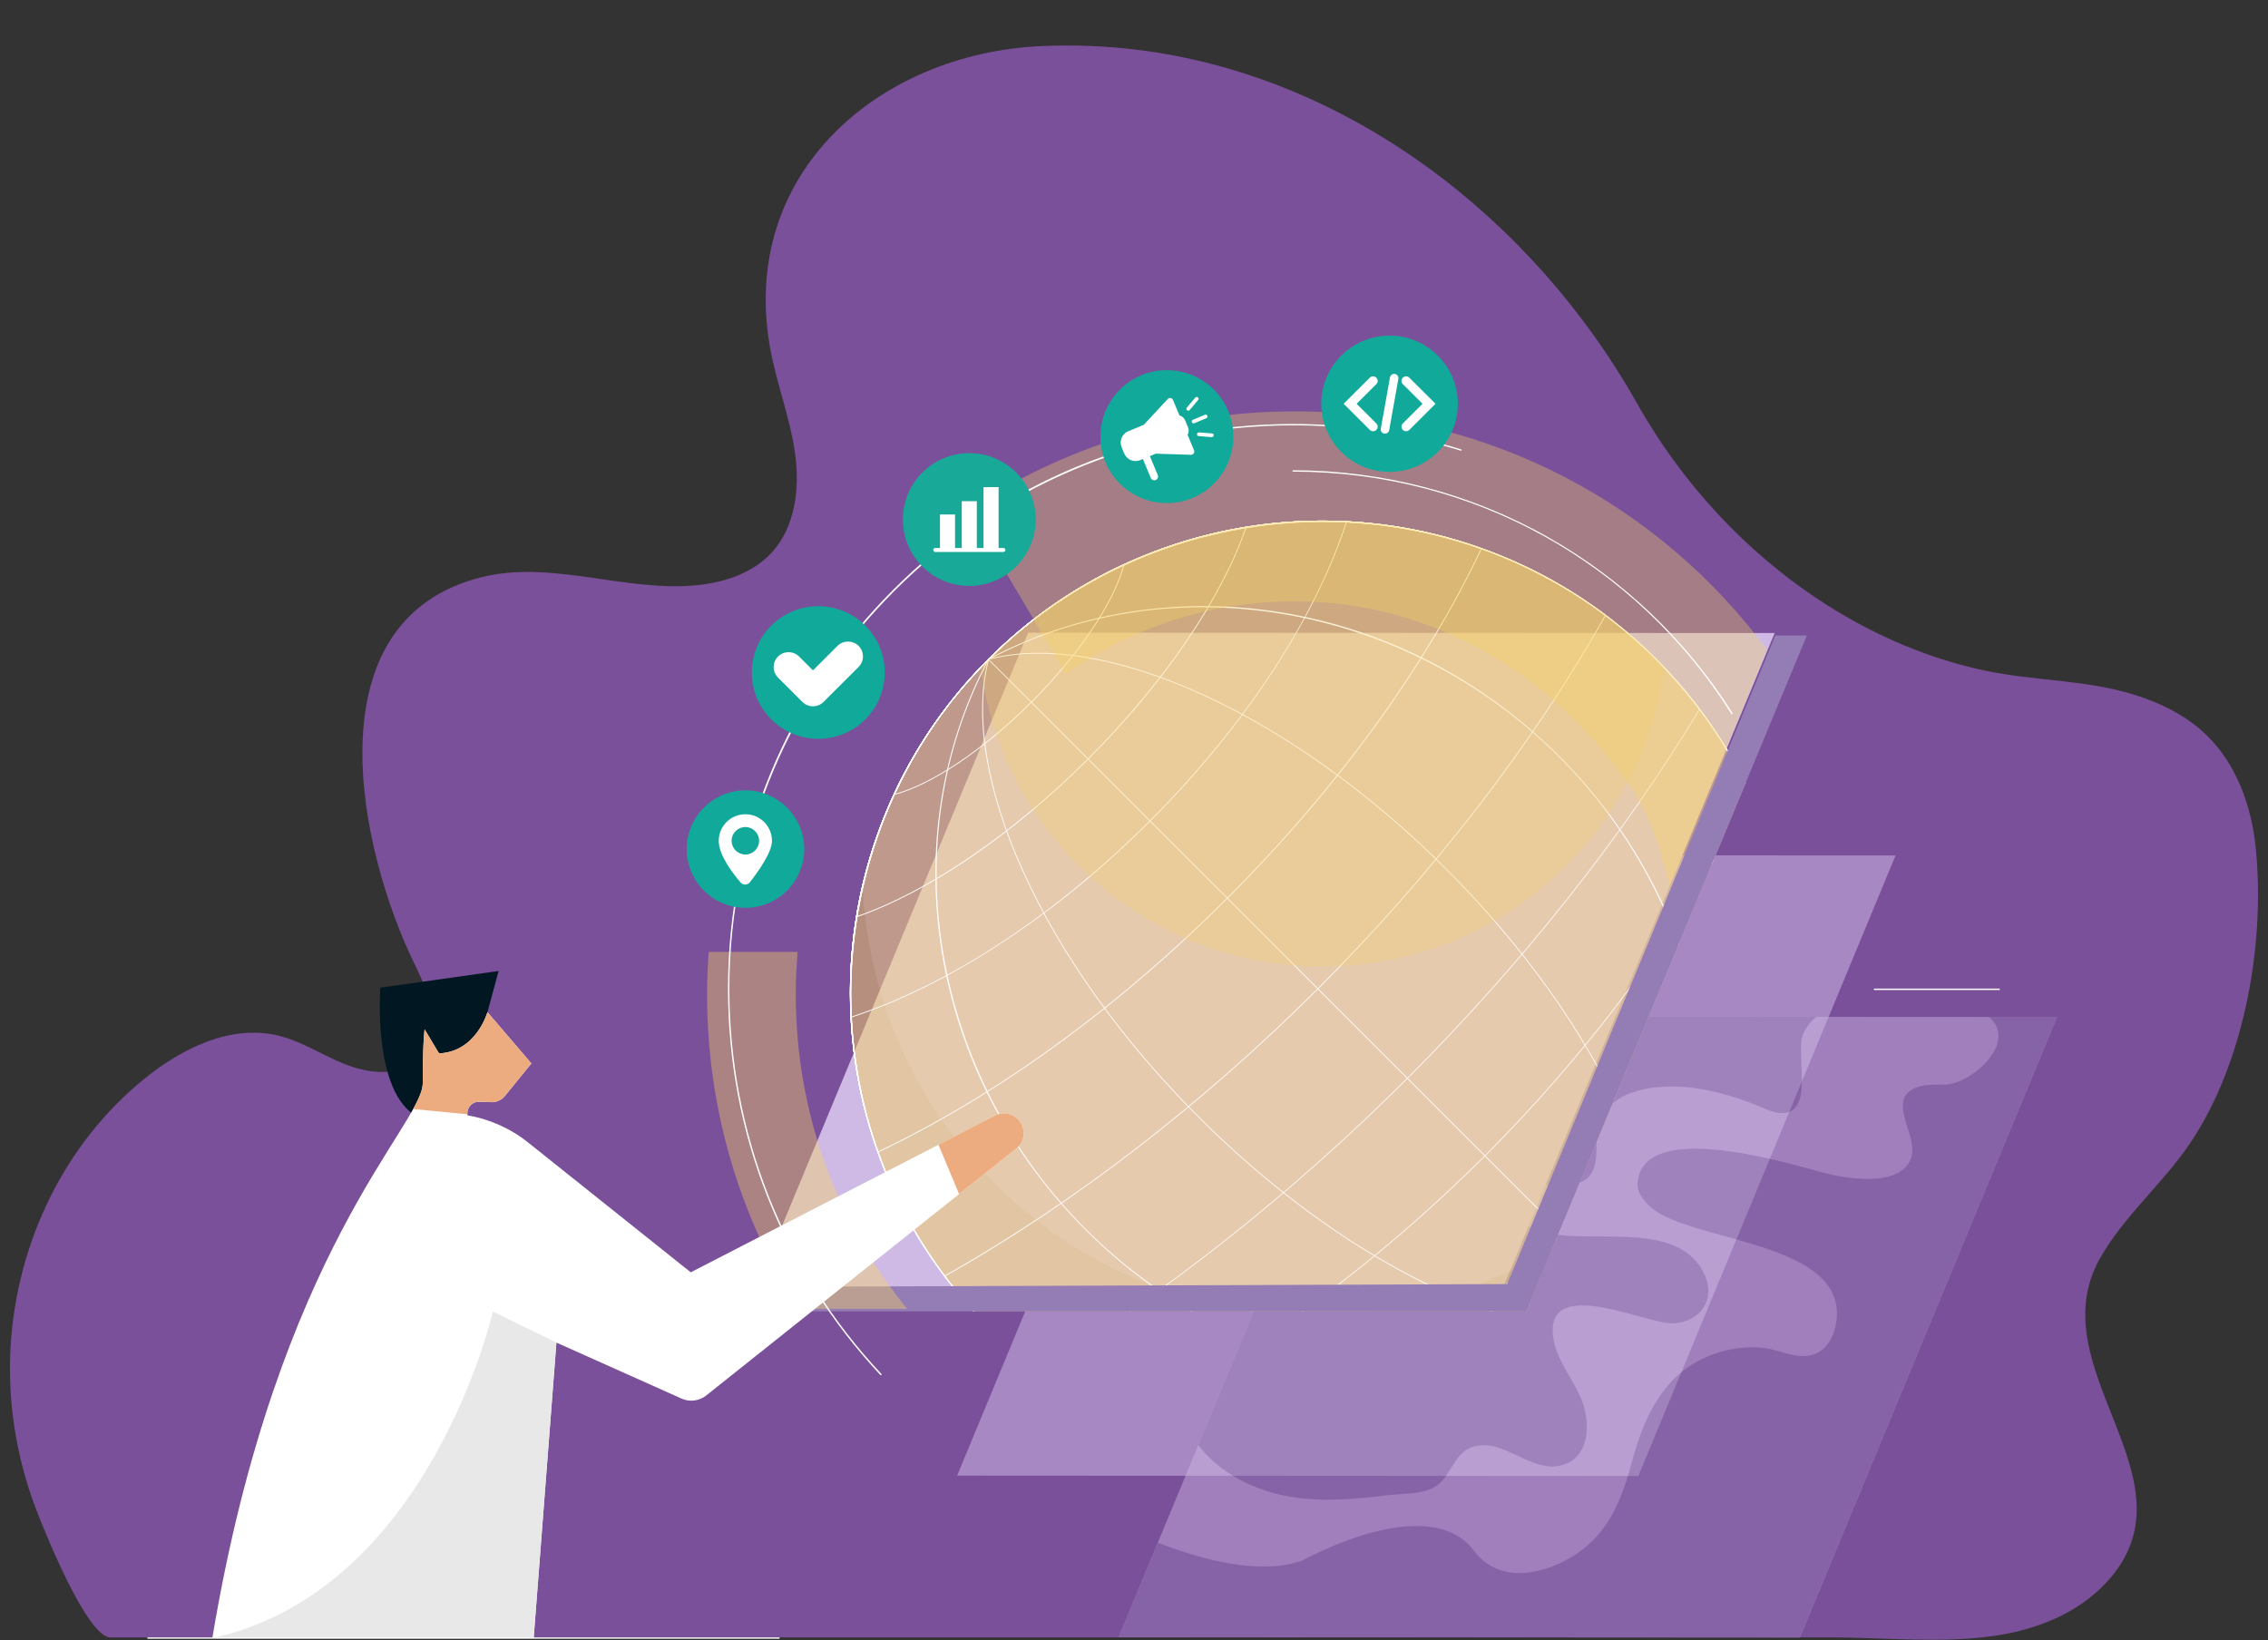
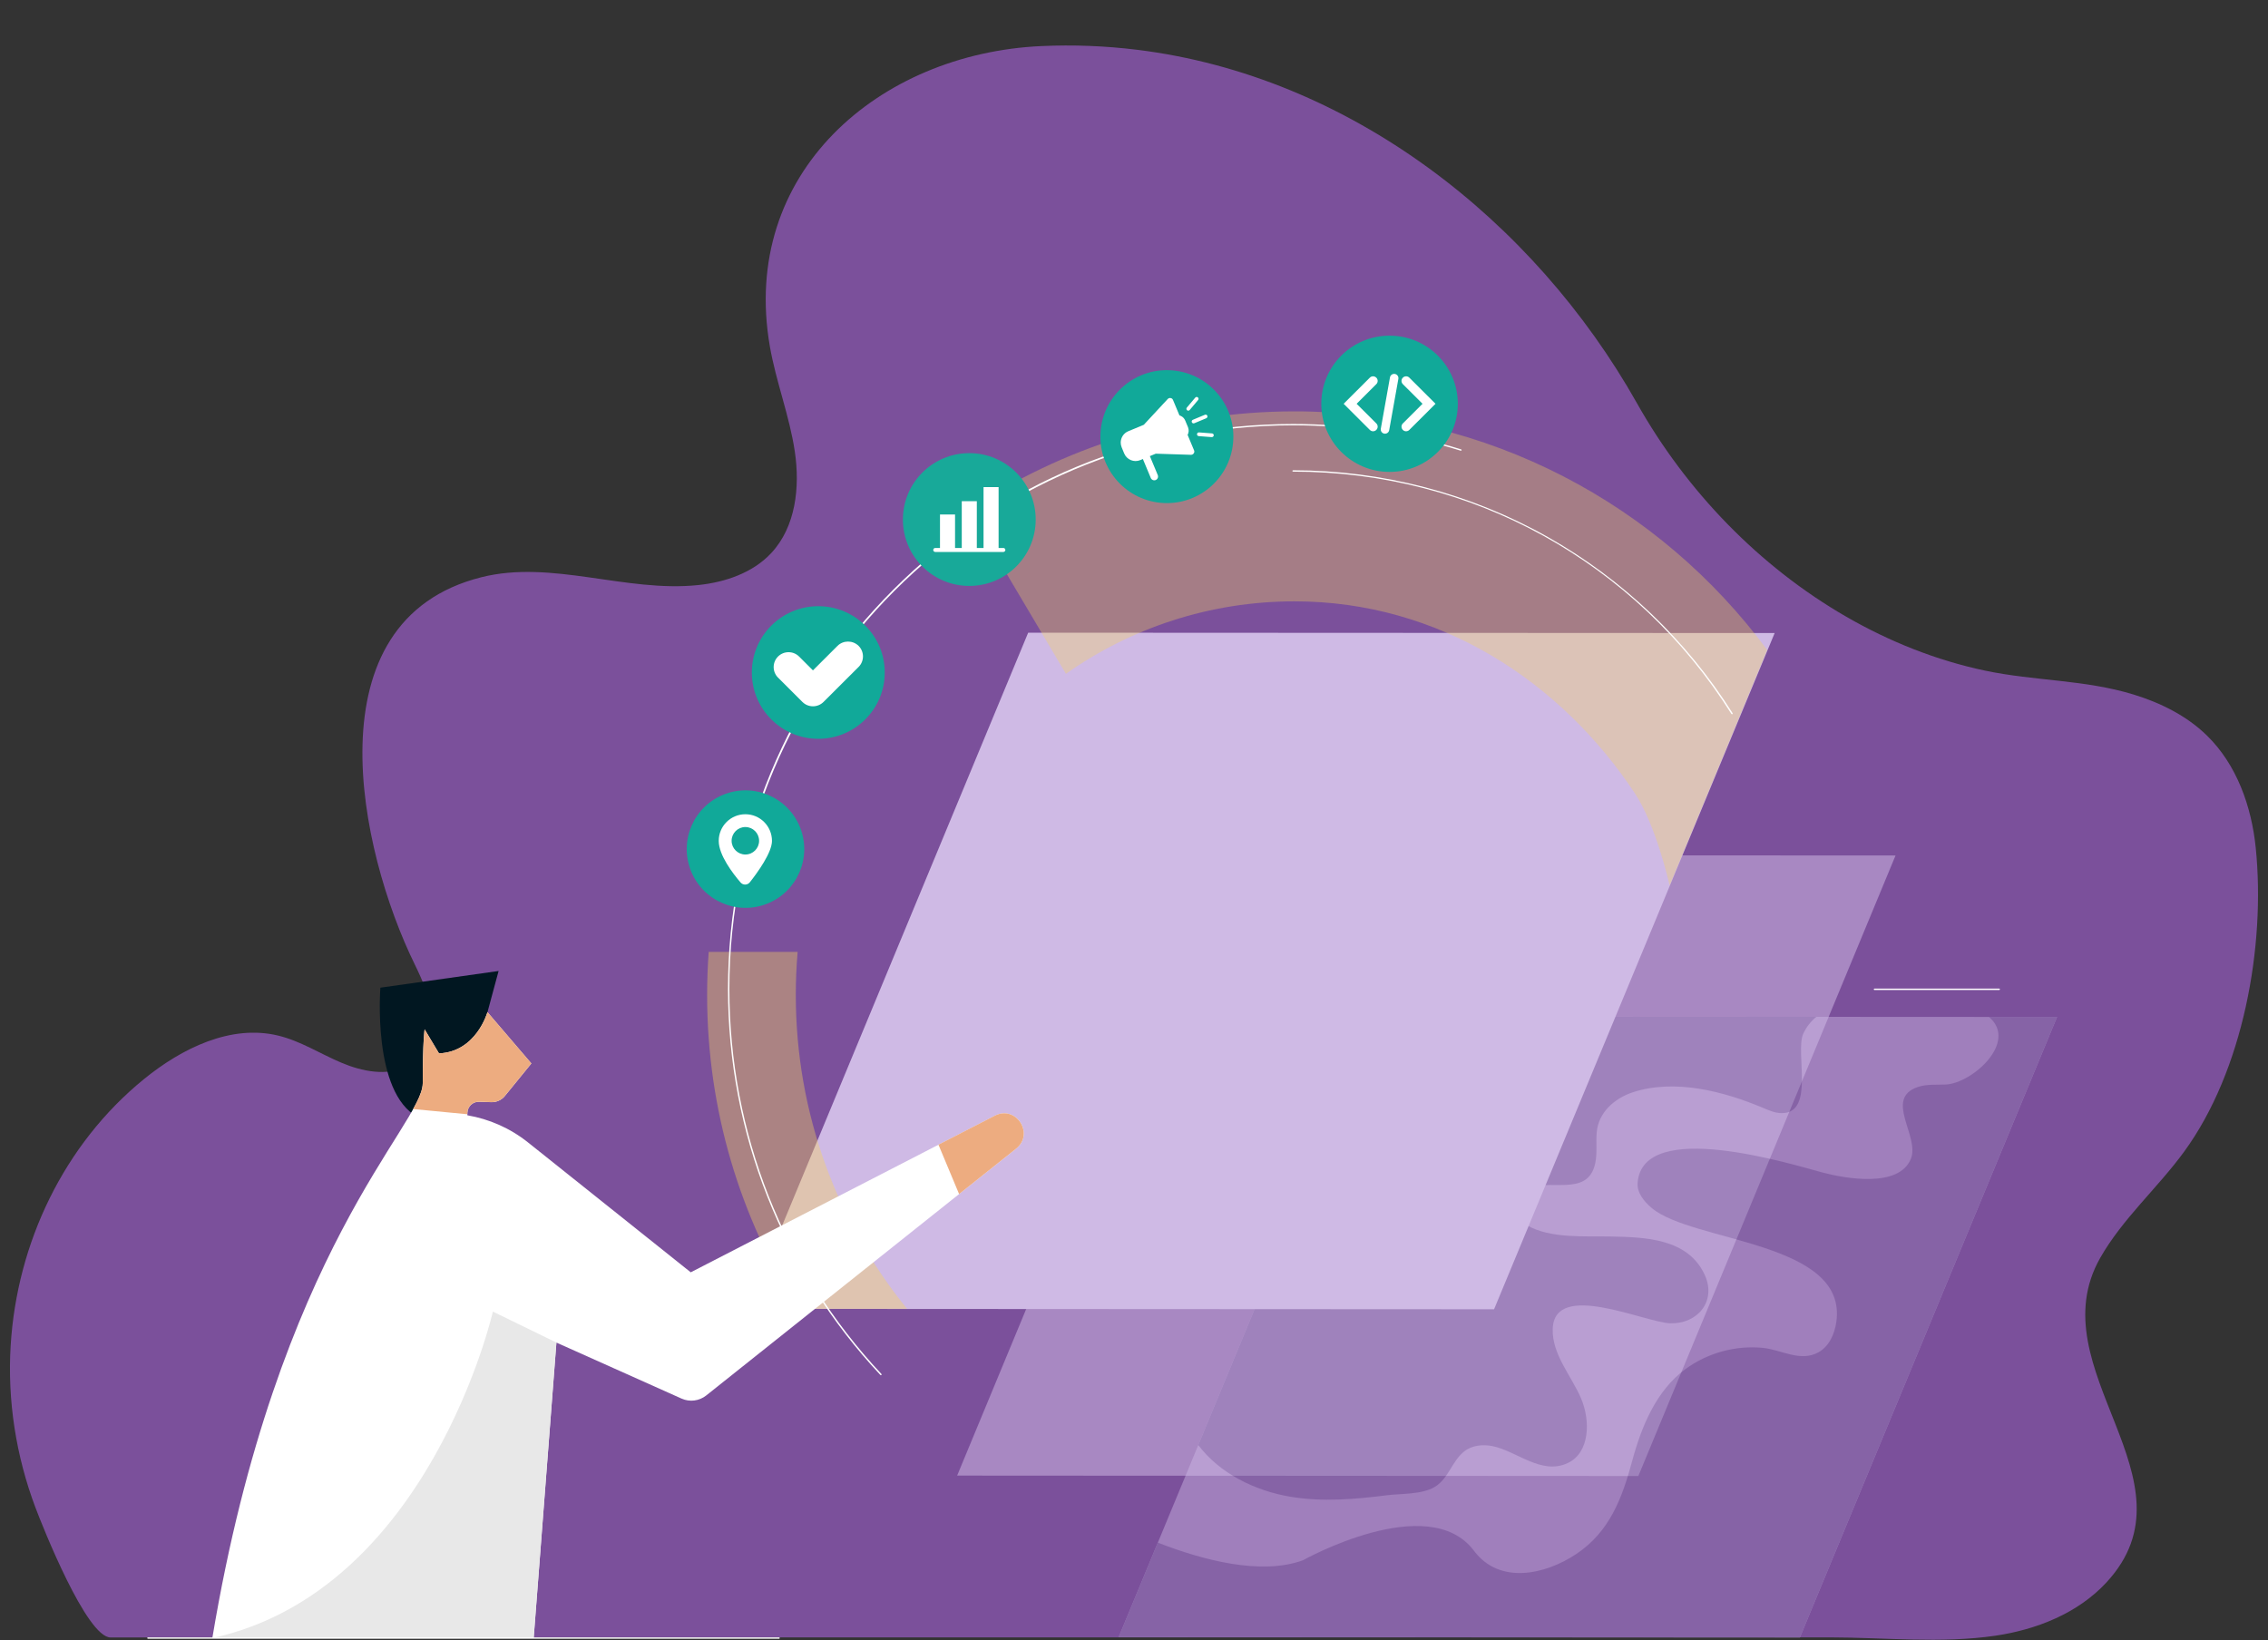
<svg xmlns="http://www.w3.org/2000/svg" xmlns:xlink="http://www.w3.org/1999/xlink" version="1.1" id="Layer_1" x="0px" y="0px" viewBox="0 0 500 361.68" style="enable-background:new 0 0 500 361.68;" xml:space="preserve">
  <rect x="0" y="0" width="500" height="361.68" fill="#333333" stroke="none" />
  <style type="text/css"> .st0{fill:#7B509B;} .st1{opacity:0.53;} .st2{fill:#CFBAE5;} .st3{opacity:0.44;} .st4{fill:#947CB5;} .st5{clip-path:url(#SVGID_00000054261665627230674190000000954829772914922880_);} .st6{fill:#FFFFFF;} .st7{opacity:0.48;clip-path:url(#SVGID_00000054261665627230674190000000954829772914922880_);} .st8{fill:#F6D35E;} .st9{opacity:0.13;clip-path:url(#SVGID_00000054261665627230674190000000954829772914922880_);} .st10{fill:#FFE6E6;} .st11{opacity:0.25;clip-path:url(#SVGID_00000054261665627230674190000000954829772914922880_);} .st12{opacity:0.39;} .st13{opacity:0.34;} .st14{fill:#011721;} .st15{fill:#EDAC80;} .st16{fill:#E8E8E8;} .st17{fill:#11A999;} .st18{fill:#18A999;} </style>
  <g>
    <g>
      <g>
        <path class="st0" d="M332.04,361.02c13.06,0,26.12,0,39.18,0c10.71,0,21.41-0.01,32.12,0c12.02,0.01,24.56,1.39,36.51-0.36 c9.14-1.34,18.24-4.96,24.51-11.73c20.97-22.64-15.32-47-1.35-71.58c4.92-8.65,12.6-15.35,18.47-23.38 c13.06-17.87,18.01-45.28,15.82-67.02c-0.93-9.16-4.2-18.38-10.79-24.8c-4.43-4.32-10.14-7.16-16.06-8.99 c-10.79-3.33-21.91-2.99-32.85-5.3c-10.74-2.27-21.04-6.39-30.54-11.86c-19.24-11.1-35.27-27.73-46.15-47.05 c-22.78-40.46-63.42-72.23-110.26-77.98c-7-0.86-14.06-1.13-21.1-0.81c-35.77,1.63-66.48,27.97-59.83,66.21 c1.36,7.82,4.33,15.31,5.5,23.17c1.17,7.85,0.22,16.62-5.21,22.42c-4.09,4.37-10.15,6.42-16.11,7.04 c-15.92,1.67-32.21-5.62-47.74-1.74c-38.05,9.52-27.01,60.33-14.73,85.37c3.43,7,7.76,17.78-1.64,22.48 c-4.51,2.25-9.98,1.14-14.61-0.83c-4.64-1.97-8.97-4.77-13.87-5.95c-10.45-2.52-21.25,2.82-29.59,9.61 c-17.61,14.34-27.98,36.09-29.37,58.72c-0.74,12.12,1.18,24.37,5.46,35.73c1.58,4.19,11.27,28.65,16.57,28.65 C24.39,361.02,332.04,361.02,332.04,361.02z" />
      </g>
      <g class="st1">
        <polygon class="st2" points="361.19,325.44 211.01,325.35 267.71,188.54 417.89,188.62 " />
      </g>
      <g class="st3">
        <g>
          <polygon class="st2" points="396.8,361.05 246.62,360.96 303.32,224.15 453.5,224.23 " />
        </g>
        <g>
          <path class="st4" d="M453.5,224.23l-15.01-0.01c6.49,5.53-3.68,14.6-9.49,14.9c-2.07,0.11-4.21-0.12-6.17,0.54 c-7.59,2.54,0.46,10.9-1.56,15.85c-2.65,6.48-14.44,4.34-19.42,3.03c-6.67-1.76-39.72-12.15-40.82,2.26 c-0.17,2.19,1.41,4.11,3.08,5.53c8.99,7.63,43.25,7.33,40.73,25.13c-0.38,2.67-1.6,5.41-3.95,6.71 c-3.99,2.21-8.18-0.58-12.24-0.98c-6.01-0.59-12.21,1.1-17.08,4.68c-6.44,4.73-9.69,12.67-11.71,20.15 c-2.21,8.22-4.97,15.71-12.38,20.64c-6.81,4.53-16.88,6.8-22.53-0.73c-10.05-13.41-37.7,2.09-37.7,2.09 c-9.23,3.38-22.08-0.02-32-3.89l-8.63,20.83l150.18,0.08L453.5,224.23z" />
        </g>
        <g>
          <path class="st4" d="M397.54,227.93c0.65-1.43,1.66-2.73,2.88-3.73l-97.1-0.05l-39.15,94.46c4.7,6.25,12.47,10.09,20.3,11.4 c7.12,1.19,14.29,0.56,21.41-0.34c2.89-0.36,7.53-0.13,10.35-1.78c3.12-1.83,3.8-5.66,6.54-7.85c1.71-1.37,4.1-1.62,6.25-1.19 c5.43,1.1,10.77,6.45,16.59,3.74c4.89-2.27,5.06-9.33,2.94-14.29c-2.1-4.91-6.42-9.67-6.24-15.3 c0.35-10.77,20.31-1.39,25.93-1.23c5.97,0.17,10.19-4.84,7.63-10.57c-3.65-8.15-13.13-8.42-20.84-8.57 c-5.75-0.11-13.22,0.5-18.41-2.48c-1.5-0.86-2.73-2.42-2.72-4.15c0.02-1.55,1.05-2.98,2.41-3.73 c4.97-2.74,13.74,1.96,15.38-5.81c0.47-2.22,0.13-4.52,0.32-6.78c0.36-4.38,3.92-7.51,7.91-8.83 c9.23-3.04,19.99-0.26,28.61,3.36c1.36,0.57,2.75,1.21,4.23,1.22C400.19,245.52,395.7,232,397.54,227.93z" />
        </g>
      </g>
      <g>
        <polygon class="st2" points="329.38,288.68 164.81,288.59 226.67,139.5 391.24,139.58 " />
      </g>
      <g>
        <defs>
-           <polygon id="SVGID_1_" points="171.91,289.13 336.48,289.13 398.34,140.12 403.82,124.55 261.98,107.57 189.17,164.43 182.16,223.02 " />
-         </defs>
+           </defs>
        <clipPath id="SVGID_00000018934471176576955540000017965643815369955486_">
          <use xlink:href="#SVGID_1_" style="overflow:visible;" />
        </clipPath>
        <g style="clip-path:url(#SVGID_00000018934471176576955540000017965643815369955486_);">
          <path class="st6" d="M291.53,323.1c-13.53,0-26.71-2.56-39.19-7.63c-12.92-5.24-24.51-12.94-34.45-22.88 c-9.94-9.94-17.64-21.53-22.88-34.46c-5.06-12.48-7.63-25.67-7.63-39.19c0-13.53,2.57-26.71,7.63-39.19 c5.24-12.92,12.94-24.51,22.88-34.46c9.94-9.94,21.54-17.64,34.45-22.88c12.48-5.06,25.67-7.63,39.19-7.63 c13.53,0,26.71,2.57,39.19,7.63c12.92,5.24,24.51,12.94,34.45,22.88c9.94,9.94,17.64,21.54,22.88,34.46 c5.06,12.48,7.63,25.67,7.63,39.19c0,13.53-2.57,26.71-7.63,39.19c-5.24,12.92-12.94,24.51-22.88,34.46 c-9.94,9.94-21.53,17.64-34.45,22.88C318.24,320.53,305.06,323.1,291.53,323.1z M291.53,115.02c-26.62,0-53.25,10.13-73.52,30.4 c-19.64,19.64-30.45,45.75-30.45,73.52c0,27.77,10.81,53.88,30.45,73.52c40.54,40.54,106.5,40.54,147.03,0s40.54-106.5,0-147.04 C344.78,125.16,318.15,115.02,291.53,115.02z" />
        </g>
        <g style="opacity:0.48;clip-path:url(#SVGID_00000018934471176576955540000017965643815369955486_);">
          <circle class="st8" cx="291.53" cy="218.94" r="104.06" />
        </g>
        <g style="clip-path:url(#SVGID_00000018934471176576955540000017965643815369955486_);">
          <path class="st6" d="M247.34,313.29l-0.04-0.02c-10.92-5.12-20.82-12.08-29.42-20.68c-9.94-9.94-17.64-21.53-22.88-34.46 c-5.06-12.48-7.63-25.67-7.63-39.19c0-13.53,2.57-26.71,7.63-39.19c5.24-12.92,12.94-24.51,22.88-34.46 c9.94-9.94,21.54-17.64,34.45-22.88c12.48-5.06,25.67-7.63,39.19-7.63c13.53,0,26.71,2.57,39.19,7.63 c12.92,5.24,24.51,12.94,34.45,22.88c8.6,8.6,15.56,18.5,20.68,29.42l0.02,0.04l-0.02,0.04c-13.8,27.99-33.99,55.68-58.39,80.08 c-24.39,24.4-52.08,44.59-80.08,58.39L247.34,313.29z M217.95,145.36l0.07,0.07c-40.54,40.54-40.54,106.5,0,147.04 c8.58,8.57,18.44,15.51,29.33,20.62c27.96-13.79,55.62-33.97,79.99-58.34c24.37-24.37,44.54-52.03,58.34-79.99 c-5.11-10.89-12.05-20.76-20.62-29.33c-40.54-40.54-106.5-40.54-147.03,0L217.95,145.36z" />
        </g>
        <g style="clip-path:url(#SVGID_00000018934471176576955540000017965643815369955486_);">
          <path class="st6" d="M264.18,319.46l-0.02-0.01c-17.43-4.73-33.43-14.02-46.28-26.86c-9.94-9.94-17.64-21.53-22.88-34.46 c-5.06-12.48-7.63-25.67-7.63-39.19c0-13.53,2.57-26.71,7.63-39.19c5.24-12.92,12.94-24.51,22.88-34.46 c9.94-9.94,21.54-17.64,34.45-22.88c12.48-5.06,25.67-7.63,39.19-7.63c13.53,0,26.71,2.57,39.19,7.63 c12.92,5.24,24.51,12.94,34.45,22.88c12.84,12.84,22.13,28.85,26.86,46.28l0.01,0.02l-0.01,0.02 c-3.74,14.16-9.63,28.15-17.5,41.59c-8.14,13.91-18.24,26.93-30.03,38.71c-11.78,11.78-24.81,21.89-38.71,30.03 c-13.44,7.87-27.43,13.76-41.59,17.5L264.18,319.46z M217.95,145.36l0.07,0.07c-19.64,19.64-30.45,45.75-30.45,73.52 c0,27.77,10.81,53.88,30.45,73.52c12.82,12.82,28.78,22.09,46.17,26.81c29.11-7.7,56.84-24.12,80.2-47.47 c23.36-23.36,39.77-51.09,47.47-80.2c-4.72-17.39-13.99-33.36-26.81-46.17c-40.54-40.54-106.5-40.54-147.03,0L217.95,145.36z" />
        </g>
        <g style="clip-path:url(#SVGID_00000018934471176576955540000017965643815369955486_);">
          <path class="st6" d="M291.57,323.09c-10.45,0-20.88-1.55-30.84-4.63c-16.06-4.96-30.88-13.9-42.85-25.87 c-9.94-9.94-17.64-21.53-22.88-34.46c-5.06-12.48-7.63-25.67-7.63-39.19c0-13.53,2.57-26.71,7.63-39.19 c5.24-12.92,12.94-24.51,22.88-34.46c9.94-9.94,21.54-17.64,34.45-22.88c12.48-5.06,25.67-7.63,39.19-7.63 c13.53,0,26.71,2.57,39.19,7.63c12.92,5.24,24.51,12.94,34.45,22.88c11.97,11.97,20.91,26.78,25.87,42.85 c4.8,15.55,5.89,32.27,3.16,48.35c-8.08,18.58-19.73,35.56-34.65,50.48c-14.92,14.92-31.9,26.58-50.46,34.64 C303.3,322.6,297.44,323.09,291.57,323.09z M217.95,145.36l0.07,0.07c-40.54,40.54-40.54,106.5,0,147.04 c23.79,23.79,57.82,34.62,91.03,28.97c18.52-8.05,35.48-19.7,50.38-34.6c14.9-14.9,26.54-31.86,34.61-50.4 c5.64-33.19-5.19-67.22-28.98-91.01c-40.54-40.54-106.5-40.54-147.03,0L217.95,145.36z" />
        </g>
        <g style="clip-path:url(#SVGID_00000018934471176576955540000017965643815369955486_);">
          <path class="st6" d="M228.95,302.21l-0.05-0.04c-3.89-2.94-7.6-6.16-11.02-9.58c-9.94-9.94-17.64-21.53-22.88-34.46 c-5.06-12.48-7.63-25.67-7.63-39.19c0-13.53,2.57-26.71,7.63-39.19c5.24-12.92,12.94-24.51,22.88-34.46 c9.94-9.94,21.54-17.64,34.45-22.88c12.48-5.06,25.67-7.63,39.19-7.63c13.53,0,26.71,2.57,39.19,7.63 c12.92,5.24,24.51,12.94,34.45,22.88c3.42,3.42,6.64,7.12,9.58,11.02l0.04,0.05l-0.03,0.05 c-16.71,27.82-38.97,55.96-64.39,81.37c-25.42,25.42-53.55,47.68-81.37,64.39L228.95,302.21z M217.95,145.36l0.07,0.07 c-40.54,40.54-40.54,106.5,0,147.04c3.4,3.4,7.08,6.6,10.95,9.52c27.79-16.7,55.89-38.94,81.28-64.33 c25.39-25.39,47.63-53.49,64.33-81.28c-2.92-3.87-6.13-7.55-9.52-10.95c-40.54-40.54-106.5-40.54-147.03,0L217.95,145.36z" />
        </g>
        <g style="clip-path:url(#SVGID_00000018934471176576955540000017965643815369955486_);">
          <path class="st6" d="M208.23,281.47l-0.05-0.06c-14.92-19.86-22.23-44.52-20.57-69.43c1.67-25.15,12.42-48.83,30.27-66.68 c17.85-17.85,41.53-28.6,66.68-30.27c24.91-1.66,49.57,5.65,69.43,20.57l0.06,0.05l-0.04,0.07 c-15.92,28.31-37.84,56.77-63.39,82.33l0,0c-25.56,25.56-54.02,47.48-82.33,63.39L208.23,281.47z M291.69,115.1 c-26.86,0-53.61,10.27-73.68,30.33c-36.36,36.36-40.54,94.73-9.73,135.81c28.27-15.9,56.7-37.8,82.22-63.32l0.06,0.06 l-0.06-0.06c25.52-25.52,47.42-53.95,63.32-82.22C335.41,121.88,313.51,115.1,291.69,115.1z" />
        </g>
        <g style="clip-path:url(#SVGID_00000018934471176576955540000017965643815369955486_);">
          <path class="st6" d="M193.48,254.13l-0.03-0.1c-6.54-18.31-7.83-38.06-3.72-57.11c4.21-19.56,13.95-37.41,28.16-51.63 c14.21-14.21,32.06-23.95,51.63-28.16c19.05-4.1,38.8-2.81,57.11,3.73l0.1,0.03l-0.04,0.09c-12.43,26.23-31.8,52.89-56.01,77.09 l-0.06-0.07l0.06,0.07c-24.21,24.21-50.86,43.57-77.09,56.01L193.48,254.13z M291.78,115.03c-27.21,0-53.99,10.63-73.76,30.4 c-28.24,28.24-37.82,70.8-24.43,108.45c26.18-12.43,52.79-31.76,76.95-55.93c24.16-24.16,43.5-50.77,55.93-76.95 C315.17,116.98,303.43,115.03,291.78,115.03z" />
        </g>
        <g style="clip-path:url(#SVGID_00000018934471176576955540000017965643815369955486_);">
-           <path class="st6" d="M187.52,224.4l-0.01-0.12c-0.74-14.42,1.45-28.55,6.5-42.01c5.23-13.93,13.26-26.37,23.86-36.98 c10.61-10.61,23.05-18.63,36.98-23.86c13.46-5.05,27.59-7.24,42.01-6.5l0.12,0.01l-0.04,0.11c-3.41,10.49-8.83,21.48-16.1,32.67 c-7.53,11.58-16.69,22.79-27.22,33.32l-0.07-0.07l0.07,0.07c-10.53,10.53-21.74,19.69-33.32,27.22 c-11.19,7.28-22.18,12.69-32.67,16.1L187.52,224.4z M291.58,114.98c-27.49,0-54.05,10.93-73.57,30.45 c-20.73,20.73-31.78,49.42-30.32,78.72c21.59-7.04,44.96-22.39,65.8-43.24c20.85-20.85,36.2-44.21,43.24-65.8 C295.02,115.02,293.29,114.98,291.58,114.98z" />
-         </g>
+           </g>
        <g style="clip-path:url(#SVGID_00000018934471176576955540000017965643815369955486_);">
          <path class="st6" d="M188.72,202.27l0.02-0.15c3.52-21.63,13.6-41.28,29.14-56.82c15.54-15.54,35.19-25.62,56.82-29.14 l0.15-0.02l-0.05,0.15c-5.46,15.8-18.16,34.43-34.84,51.1c-16.68,16.68-35.3,29.37-51.1,34.84L188.72,202.27z M274.58,116.36 c-21.53,3.54-41.09,13.59-56.57,29.06c-15.48,15.48-25.52,35.03-29.06,56.57c15.74-5.48,34.28-18.13,50.89-34.74 C256.44,150.64,269.1,132.11,274.58,116.36z" />
        </g>
        <g style="clip-path:url(#SVGID_00000018934471176576955540000017965643815369955486_);">
          <path class="st6" d="M196.92,175.33l0.08-0.18c5.14-11.09,12.16-21.14,20.88-29.86c8.72-8.72,18.77-15.75,29.86-20.88l0.18-0.08 l-0.05,0.19c-2.13,8.27-9.96,19.9-20.41,30.35c-10.45,10.45-22.09,18.28-30.35,20.41L196.92,175.33z M247.64,124.66 c-11,5.12-20.97,12.1-29.63,20.76c-8.66,8.66-15.64,18.62-20.76,29.63c8.23-2.2,19.73-9.96,30.08-20.31 C237.68,144.39,245.44,132.89,247.64,124.66z" />
        </g>
        <g style="clip-path:url(#SVGID_00000018934471176576955540000017965643815369955486_);">
          <path class="st6" d="M317.75,304.25c-5.72,0-11.46-0.47-17.19-1.4c-11.24-1.83-22.14-5.41-32.4-10.64 c-10.61-5.41-20.32-12.49-28.87-21.04c-8.55-8.55-15.63-18.26-21.04-28.87c-5.23-10.26-8.81-21.16-10.64-32.4 c-1.81-11.12-1.86-22.3-0.16-33.23c1.73-11.09,5.23-21.64,10.4-31.36l0.01-0.03l0.03-0.01c9.72-5.17,20.28-8.67,31.36-10.4 c10.93-1.7,22.11-1.65,33.23,0.16c11.24,1.83,22.14,5.41,32.4,10.64c10.61,5.41,20.32,12.49,28.87,21.04 c8.55,8.55,15.63,18.26,21.04,28.87c5.23,10.26,8.81,21.16,10.64,32.4c1.81,11.12,1.86,22.3,0.16,33.23 c-1.73,11.09-5.23,21.64-10.4,31.36l-0.01,0.03l-0.03,0.01c-9.72,5.17-20.28,8.67-31.36,10.4 C328.49,303.84,323.13,304.25,317.75,304.25z M218.02,145.43c-21.3,40.06-12.49,91.72,21.41,125.62 c33.9,33.9,85.55,42.71,125.62,21.41c21.3-40.06,12.49-91.72-21.41-125.62C309.73,132.94,258.08,124.13,218.02,145.43z" />
        </g>
        <g style="clip-path:url(#SVGID_00000018934471176576955540000017965643815369955486_);">
          <path class="st6" d="M354.01,293.96c-3.26,0-6.7-0.3-10.3-0.89c-7.92-1.31-16.45-4.01-25.35-8.04 c-18.51-8.37-37.25-21.76-54.2-38.71c-16.95-16.95-30.34-35.7-38.71-54.2c-4.03-8.9-6.73-17.43-8.04-25.35 c-1.33-8.04-1.17-15.25,0.45-21.43l0.01-0.05l0.05-0.01c6.18-1.62,13.39-1.78,21.43-0.45c7.92,1.3,16.45,4.01,25.35,8.04 c18.51,8.37,37.25,21.76,54.2,38.71c16.95,16.95,30.34,35.7,38.71,54.2c4.03,8.9,6.73,17.43,8.04,25.35 c1.32,8.04,1.17,15.25-0.45,21.43l-0.01,0.05l-0.05,0.01C361.73,293.51,358.01,293.96,354.01,293.96z M218.02,145.44 c-3.19,12.2-0.49,28.75,7.59,46.61c8.36,18.48,21.74,37.21,38.67,54.15c16.94,16.94,35.66,30.31,54.15,38.67 c17.86,8.08,34.41,10.77,46.61,7.59c3.19-12.2,0.49-28.75-7.59-46.61c-8.36-18.49-21.74-37.21-38.67-54.15 c-16.94-16.94-35.66-30.31-54.15-38.67C246.77,144.94,230.22,142.25,218.02,145.44z" />
        </g>
        <g style="clip-path:url(#SVGID_00000018934471176576955540000017965643815369955486_);">
          <rect x="291.44" y="114.88" transform="matrix(0.707 -0.707 0.707 0.707 -69.43 270.27)" class="st6" width="0.18" height="208.12" />
        </g>
        <g style="opacity:0.13;clip-path:url(#SVGID_00000018934471176576955540000017965643815369955486_);">
          <path class="st10" d="M389.09,182.68c-5.05-13.61-13.04-26.38-23.98-37.32c-40.64-40.64-106.53-40.64-147.17,0 c-14.29,14.29-23.54,31.69-27.78,50.02c1.2,23.8,10.89,47.25,29.06,65.43c38.93,38.93,102.04,38.93,140.96,0 C381.6,239.4,391.23,210.67,389.09,182.68z" />
        </g>
        <g style="opacity:0.25;clip-path:url(#SVGID_00000018934471176576955540000017965643815369955486_);">
          <path class="st8" d="M365.11,145.36c-40.64-40.64-106.53-40.64-147.17,0c-0.59,0.59-1.16,1.18-1.73,1.78 c2.11,15.99,9.3,31.44,21.59,43.73c29.67,29.67,77.78,29.67,107.45,0c12.29-12.29,19.48-27.74,21.59-43.73 C366.28,146.54,365.7,145.95,365.11,145.36z" />
        </g>
        <g style="clip-path:url(#SVGID_00000018934471176576955540000017965643815369955486_);">
          <polygon class="st4" points="398.34,140.12 391.39,140.12 332.28,283.12 174.15,283.71 171.91,289.13 336.48,289.13 " />
        </g>
      </g>
      <g class="st12">
        <path class="st8" d="M175.44,219.35c0-3.19,0.14-6.35,0.41-9.47h-19.61c-0.23,3.13-0.35,6.28-0.35,9.47 c0,25.47,7.35,49.21,20.05,69.24h24.04C184.64,269.69,175.44,245.6,175.44,219.35z" />
      </g>
      <g class="st13">
        <path class="st8" d="M389.59,143.3C366,111.4,328.13,90.7,285.41,90.7c-26.57,0-51.27,8.01-71.83,21.73l21.41,36.14 c14.26-10.06,31.64-15.98,50.42-15.98c31.83,0,58.68,17.62,75.04,42.37c4.54,6.87,7.4,19.25,7.63,20.28L389.59,143.3z" />
      </g>
      <g>
        <path class="st6" d="M381.83,157.48c-0.05,0-0.1-0.03-0.13-0.07c-21.04-33.45-57.17-53.42-96.63-53.42 c-0.09,0-0.15-0.07-0.15-0.15c0-0.08,0.07-0.15,0.15-0.15c19.7,0,39.12,5.09,56.17,14.72c16.53,9.33,30.61,22.77,40.73,38.85 c0.05,0.07,0.02,0.17-0.05,0.21C381.89,157.47,381.86,157.48,381.83,157.48z" />
      </g>
      <g>
        <path class="st6" d="M194.2,303.22c-0.04,0-0.08-0.02-0.11-0.05c-21.67-23.15-33.6-53.38-33.6-85.11 c0-33.28,12.96-64.56,36.49-88.09s54.82-36.49,88.09-36.49c12.63,0,25.1,1.88,37.05,5.6c0.08,0.03,0.13,0.11,0.1,0.19 c-0.03,0.08-0.11,0.12-0.19,0.1c-11.92-3.71-24.35-5.59-36.96-5.59c-68.52,0-124.27,55.75-124.27,124.27 c0,31.65,11.9,61.8,33.52,84.9c0.06,0.06,0.05,0.16-0.01,0.22C194.28,303.21,194.24,303.22,194.2,303.22z" />
      </g>
      <g>
        <g>
          <path class="st14" d="M107.47,223.16l2.45-9.07l-26.06,3.68c0,0-1.85,23.17,8.25,28.53l13.07-9.8L107.47,223.16z" />
        </g>
        <g>
          <path class="st6" d="M219.32,246l-67.04,34.53l-35.81-28.59c-4.05-3.24-8.68-5.22-13.43-6.03c0-0.07-0.01-0.15-0.01-0.22 l0.01-0.35c0.05-1.38,1.2-2.46,2.58-2.41l2.66,0.09c1.17,0.04,2.29-0.47,3.03-1.38l5.83-7.16l-9.68-11.31 c0,0-2.44,8.76-10.68,9.09l-3.17-5.3c0,0-0.41,2.53-0.41,11.88c0,9.2-32.04,36.37-46.39,122.33h70.84l5.01-65.15l27.59,12.35 c1.8,0.81,3.9,0.54,5.45-0.69l68.32-54.42C228.13,249.99,223.99,243.59,219.32,246z" />
        </g>
        <g>
          <path class="st15" d="M211.44,263.28l12.58-10.02c4.11-3.27-0.03-9.67-4.7-7.27l-12.43,6.4L211.44,263.28z" />
        </g>
        <g>
          <path class="st16" d="M122.67,296.02l-14.01-6.83c0,0-14.01,61.53-61.84,71.98h70.84L122.67,296.02z" />
        </g>
        <g>
          <path class="st15" d="M91.09,244.53l11.94,1.15l0.01-0.35c0.05-1.38,1.2-2.46,2.58-2.41l2.66,0.09 c1.17,0.04,2.29-0.47,3.03-1.38l5.83-7.16l-9.68-11.31c0,0-2.44,8.76-10.68,9.09l-3.17-5.3c0,0-0.41,2.53-0.41,11.88 C93.2,240.25,92.43,242.1,91.09,244.53L91.09,244.53z" />
        </g>
      </g>
      <g>
        <path class="st6" d="M171.75,361.32H32.61c-0.08,0-0.15-0.07-0.15-0.15c0-0.09,0.07-0.15,0.15-0.15h139.14 c0.08,0,0.15,0.07,0.15,0.15C171.91,361.25,171.84,361.32,171.75,361.32z" />
      </g>
      <g>
        <path class="st6" d="M415.75,367.28h-68.29c-0.09,0-0.15-0.07-0.15-0.15c0-0.09,0.07-0.15,0.15-0.15h68.29 c0.09,0,0.15,0.07,0.15,0.15C415.91,367.22,415.84,367.28,415.75,367.28z" />
      </g>
      <g>
        <path class="st6" d="M440.75,218.28h-27.51c-0.09,0-0.15-0.07-0.15-0.15c0-0.09,0.07-0.15,0.15-0.15h27.51 c0.09,0,0.15,0.07,0.15,0.15C440.9,218.21,440.83,218.28,440.75,218.28z" />
      </g>
      <g>
        <g>
          <ellipse transform="matrix(0.931 -0.365 0.365 0.931 -56.99 72.837)" class="st17" cx="164.32" cy="187.28" rx="12.95" ry="12.95" />
        </g>
        <g>
          <path class="st6" d="M164.32,179.53c-3.24,0-5.87,2.63-5.87,5.87c0,3.15,3.12,7.2,4.81,9.17c0.55,0.64,1.53,0.62,2.05-0.04 c1.67-2.12,4.88-6.53,4.88-9.13C170.18,182.15,167.56,179.53,164.32,179.53z M164.32,188.41c-1.67,0-3.03-1.36-3.03-3.03 c0-1.67,1.36-3.03,3.03-3.03c1.67,0,3.03,1.36,3.03,3.03C167.35,187.06,165.99,188.41,164.32,188.41z" />
        </g>
      </g>
      <g>
        <g>
          <ellipse class="st17" cx="180.4" cy="148.28" rx="14.65" ry="14.62" />
        </g>
        <g>
          <path class="st6" d="M184.63,142.41l-5.41,5.4l-3.05-3.05c-1.28-1.28-3.37-1.28-4.65,0c-1.28,1.28-1.28,3.36,0,4.64l5.38,5.37 l0,0c1.28,1.28,3.37,1.28,4.65,0l7.74-7.72c1.28-1.28,1.28-3.36,0-4.64l0,0C188,141.14,185.91,141.14,184.63,142.41z" />
        </g>
      </g>
      <g>
        <g>
          <ellipse transform="matrix(0.094 -0.996 0.996 0.094 137.064 343.422)" class="st17" cx="257.24" cy="96.39" rx="14.65" ry="14.65" />
        </g>
        <g>
          <g>
            <path class="st6" d="M260.61,91.87c-0.12-0.08-0.25-0.16-0.38-0.21c-0.07-0.03-0.14-0.05-0.21-0.07l-1.42-3.4l0,0 c-0.01-0.03-0.03-0.06-0.04-0.08c0-0.01-0.01-0.02-0.02-0.02c-0.01-0.02-0.02-0.03-0.03-0.05c-0.01-0.01-0.01-0.02-0.02-0.03 c-0.01-0.01-0.02-0.03-0.03-0.04c-0.01-0.01-0.02-0.02-0.03-0.03c-0.01-0.01-0.02-0.02-0.03-0.03 c-0.01-0.01-0.02-0.02-0.03-0.02c-0.01-0.01-0.02-0.02-0.03-0.02c-0.01-0.01-0.02-0.01-0.04-0.02 c-0.01-0.01-0.02-0.01-0.03-0.02c-0.01-0.01-0.03-0.01-0.04-0.02c-0.01,0-0.01-0.01-0.02-0.01c-0.18-0.07-0.38-0.07-0.56,0.02 c-0.01,0-0.01,0.01-0.02,0.01c-0.05,0.03-0.1,0.06-0.15,0.1c-0.02,0.02-0.04,0.03-0.05,0.05l-5.27,5.68l-3.42,1.42 c-1.04,0.43-1.66,1.43-1.67,2.49c0,0.35,0.07,0.71,0.21,1.06l0,0l0.28,0.68l0.28,0.68c0.58,1.38,2.16,2.03,3.54,1.46l0.63-0.26 c-0.03,0.01-0.04,0.04-0.03,0.07l1.72,4.13c0.18,0.42,0.66,0.62,1.09,0.45c0.42-0.18,0.62-0.66,0.45-1.09l-1.72-4.13 c-0.01-0.03-0.04-0.04-0.07-0.03l1.35-0.56l7.75,0.25c0.31,0.01,0.57-0.17,0.68-0.43c0-0.01,0.01-0.01,0.01-0.02 c0.01-0.01,0.01-0.03,0.02-0.04c0-0.01,0.01-0.02,0.01-0.03c0-0.01,0.01-0.03,0.01-0.04c0-0.01,0.01-0.03,0.01-0.04 c0-0.01,0-0.03,0-0.04c0-0.02,0-0.03,0-0.05c0-0.01,0-0.02,0-0.04c0-0.02,0-0.03,0-0.05c0-0.01,0-0.02,0-0.03 c0-0.02-0.01-0.04-0.01-0.06c0-0.01,0-0.02-0.01-0.03c-0.01-0.03-0.02-0.06-0.03-0.09l0,0l0,0l-1.42-3.4 c0.28-0.52,0.31-1.14,0.09-1.69l-0.31-0.74l-0.31-0.74l0,0C261.14,92.37,260.91,92.08,260.61,91.87z" />
          </g>
          <g>
            <path class="st6" d="M265.95,92.21l-2.66,1.11c-0.21,0.09-0.45-0.01-0.54-0.22l0,0c-0.09-0.21,0.01-0.45,0.22-0.54l2.66-1.11 c0.21-0.09,0.45,0.01,0.54,0.22l0,0C266.25,91.88,266.15,92.12,265.95,92.21z" />
          </g>
          <g>
            <g>
              <path class="st6" d="M264.13,88.2l-1.85,2.2c-0.15,0.17-0.41,0.2-0.58,0.05l0,0c-0.17-0.15-0.2-0.41-0.05-0.58l1.85-2.2 c0.15-0.17,0.41-0.2,0.58-0.05l0,0C264.26,87.76,264.28,88.02,264.13,88.2z" />
            </g>
            <g>
              <path class="st6" d="M267.14,96.38l-2.87-0.22c-0.23-0.02-0.4-0.22-0.38-0.44l0,0c0.02-0.23,0.22-0.4,0.44-0.38l2.87,0.22 c0.23,0.02,0.4,0.22,0.38,0.44l0,0C267.56,96.22,267.36,96.39,267.14,96.38z" />
            </g>
          </g>
        </g>
      </g>
      <g>
        <g>
          <g>
            <ellipse class="st18" cx="213.69" cy="114.55" rx="14.64" ry="14.64" />
          </g>
        </g>
        <g>
          <g>
            <path class="st6" d="M221.2,120.82h-1.05V107.4h-3.32v13.42h-1.48v-10.31h-3.32v10.31h-1.48v-7.38h-3.32v7.38h-1.05 c-0.24,0-0.44,0.2-0.44,0.44s0.2,0.44,0.44,0.44h15.02c0.24,0,0.44-0.2,0.44-0.44C221.64,121.02,221.45,120.82,221.2,120.82z" />
          </g>
        </g>
      </g>
    </g>
  </g>
  <g>
    <g>
      <g>
        <g>
          <ellipse class="st17" cx="306.34" cy="89.03" rx="15.05" ry="15.02" />
        </g>
      </g>
    </g>
    <g>
      <g>
        <g>
          <g>
            <g>
              <path class="st6" d="M299.08,89.03l4.34-4.33c0.4-0.4,0.4-1.04,0-1.43l0,0c-0.4-0.4-1.04-0.4-1.43,0l-4.34,4.33l-1.43,1.43 l1.43,1.43l4.34,4.33c0.4,0.4,1.04,0.4,1.43,0l0,0c0.4-0.4,0.4-1.04,0-1.43L299.08,89.03z" />
            </g>
          </g>
        </g>
        <g>
          <g>
            <g>
              <path class="st6" d="M313.61,89.03l-4.34-4.33c-0.4-0.4-0.4-1.04,0-1.43l0,0c0.4-0.4,1.04-0.4,1.43,0l4.34,4.33l1.43,1.43 l-1.43,1.43l-4.34,4.33c-0.4,0.4-1.04,0.4-1.43,0l0,0c-0.4-0.4-0.4-1.04,0-1.43L313.61,89.03z" />
            </g>
          </g>
        </g>
      </g>
      <g>
        <g>
          <g>
            <path class="st6" d="M305.17,95.61L305.17,95.61c-0.51-0.09-0.85-0.58-0.76-1.09l2.02-11.31c0.09-0.51,0.58-0.85,1.09-0.76l0,0 c0.51,0.09,0.85,0.58,0.76,1.09l-2.02,11.31C306.17,95.36,305.68,95.7,305.17,95.61z" />
          </g>
        </g>
      </g>
    </g>
  </g>
  <g> </g>
  <g> </g>
  <g> </g>
  <g> </g>
  <g> </g>
  <g> </g>
</svg>